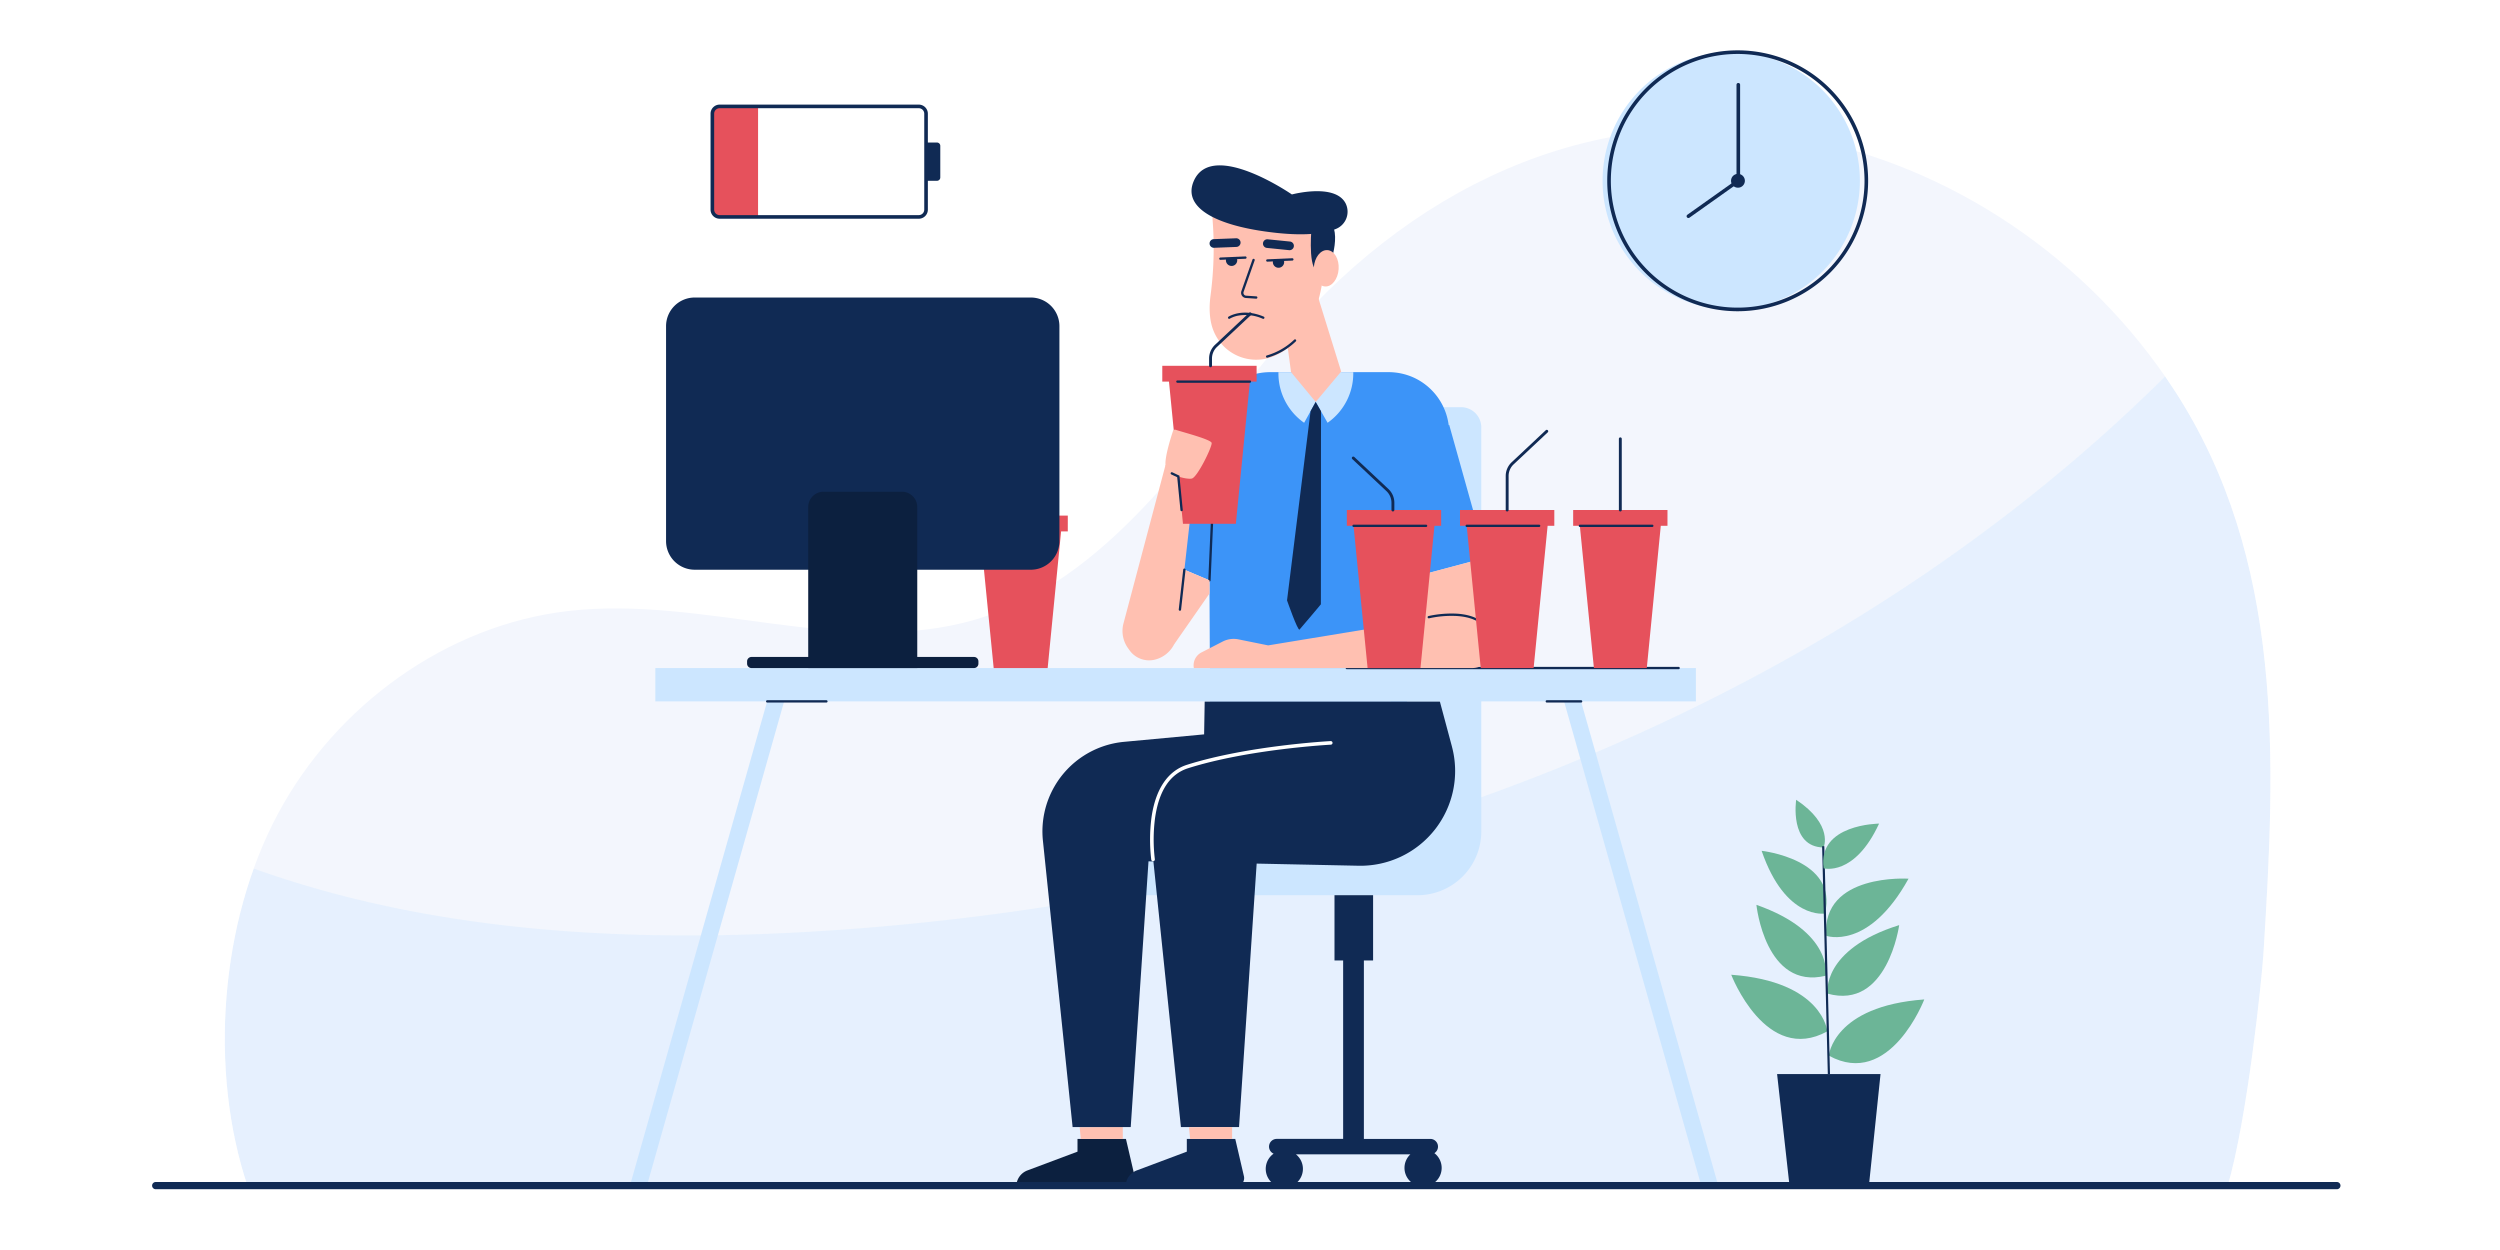
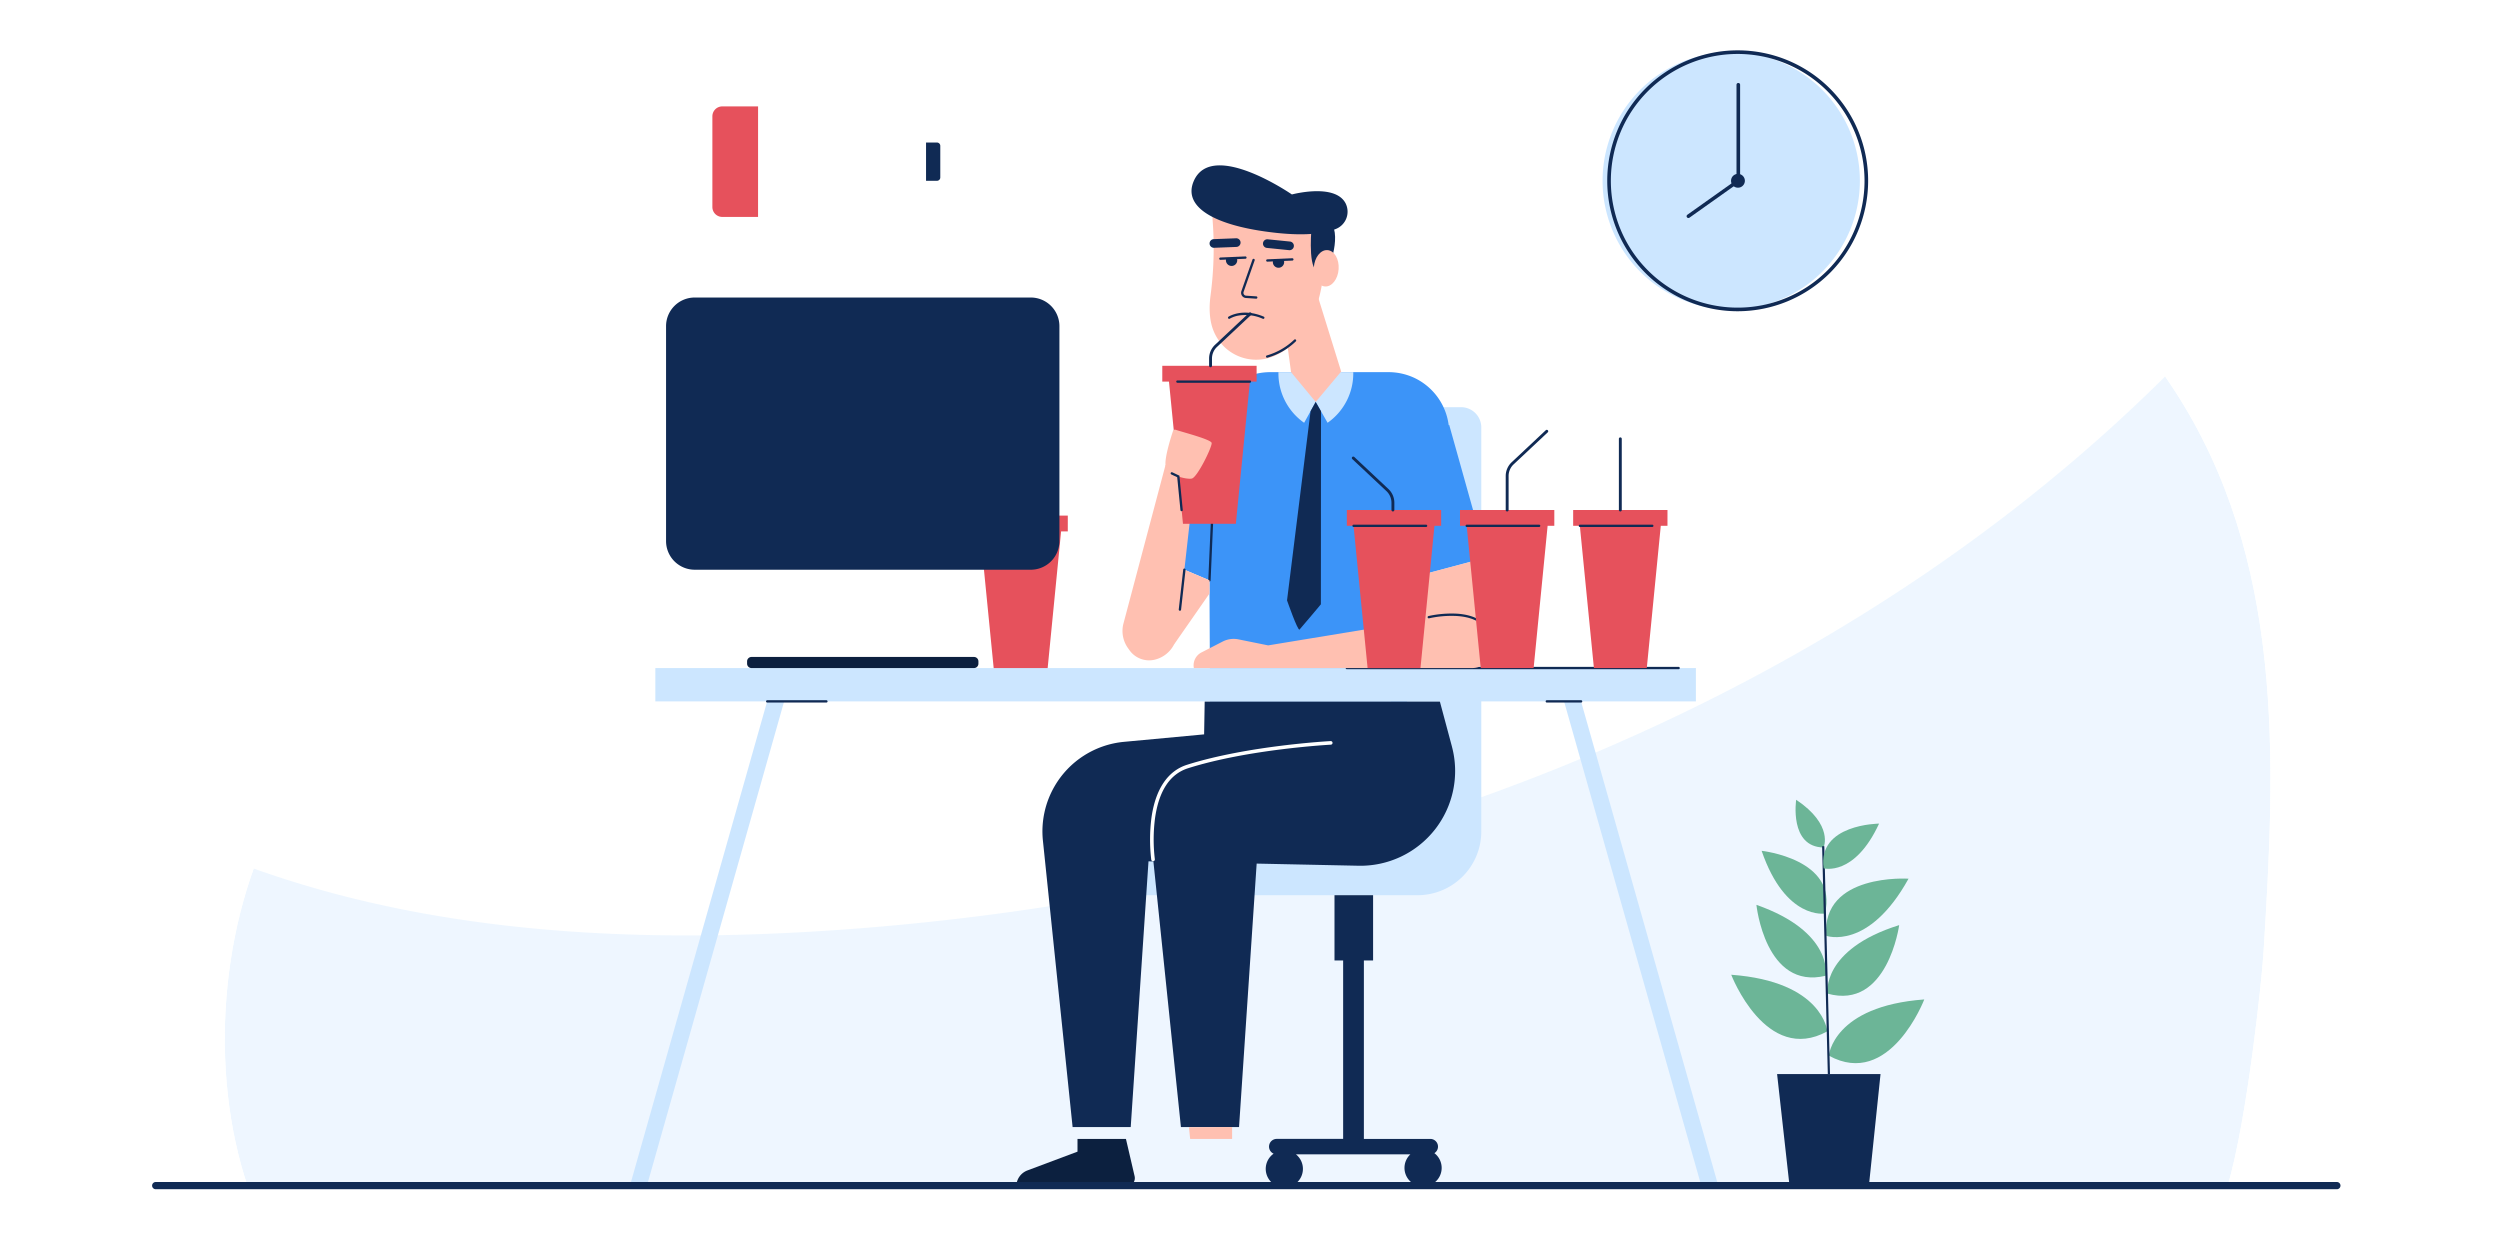
<svg xmlns="http://www.w3.org/2000/svg" width="800" height="400" viewBox="0 0 800 400">
  <rect x="0" y="0" width="800" height="400" fill="#333333" stroke="none" />
  <defs>
    <clipPath id="a">
      <rect width="702.651" height="383.89" fill="none" />
    </clipPath>
    <clipPath id="c">
      <path d="M443.252,185.406c-26.673,32.235-53.585,74.477-96.069,86.843-23.593,6.867-48.121,3.536-72.79.2-19.168-2.589-38.42-5.177-57.386-2.982-39.016,4.516-74.356,30.274-92.887,64.9s-22.182,82.113-9.647,119.335c0,0,633.488.01,633.491,0,6.374-21.557,11.009-66.426,11.522-74.566,3.918-62.151,6.813-126.25-28.693-180.614-27.3-41.793-71.3-71.785-120.485-80.732a168.336,168.336,0,0,0-30.158-2.767c-54.259,0-101.345,27.407-136.9,70.374" transform="translate(-107.115 -115.032)" fill="none" />
    </clipPath>
    <clipPath id="d">
      <rect width="697.975" height="295.078" fill="none" />
    </clipPath>
    <clipPath id="g">
      <rect width="800" height="400" />
    </clipPath>
  </defs>
  <g id="f" clip-path="url(#g)">
    <rect width="800" height="400" fill="#fff" />
    <g transform="translate(48.675 16.11)">
      <g clip-path="url(#a)">
        <g transform="translate(0 0)">
          <g clip-path="url(#a)">
-             <path d="M114.474,453.711s633.488.01,633.491,0c6.375-21.556,11.009-66.426,11.522-74.566,3.918-62.151,6.814-126.25-28.693-180.614-27.3-41.793-71.3-71.785-120.485-80.732-66.982-12.184-125.065,16.859-167.057,67.607-26.674,32.235-53.586,74.477-96.069,86.842-41.925,12.2-86.8-7.8-130.176-2.777-39.016,4.516-74.356,30.274-92.887,64.9s-22.182,82.113-9.647,119.335" transform="translate(-83.858 -90.057)" fill="#f3f6fd" />
-           </g>
+             </g>
        </g>
        <g transform="translate(23.257 24.976)">
          <g clip-path="url(#c)">
            <g transform="translate(-18.581 63.837)" opacity="0.34">
              <g transform="translate(0)">
                <g clip-path="url(#d)">
                  <path d="M23.241,571.283c66.61,31.334,142.867,35.61,216.28,30.193,162.388-11.982,325.943-72.9,436.512-192.431,36.389,44.923,42.783,105.462,43.406,163.271A1199.727,1199.727,0,0,1,713.6,704.124H22.591c-.038-10.223-1.014-22.171-1.052-32.394-.123-33.032,1.825-67.414,1.7-100.446" transform="translate(-21.533 -409.046)" fill="#cce6ff" />
                </g>
              </g>
            </g>
          </g>
        </g>
        <g transform="translate(0 0)">
          <g clip-path="url(#a)">
            <path d="M1503.275,525.911H1518.3a6.488,6.488,0,0,1,6.488,6.488V661.676a20.406,20.406,0,0,1-20.406,20.406H1413.6a9.237,9.237,0,0,1-9.237-9.237v-4.436a9.237,9.237,0,0,1,9.237-9.237h81.9l1.287-126.837a6.488,6.488,0,0,1,6.488-6.422" transform="translate(-1099.449 -411.726)" fill="#cce6ff" />
            <path d="M1695.271,1327.746a2.471,2.471,0,0,0-1.315-4.564h-21.245v-57.1h2.948V1245.2h-12.354v20.879h2.766v57.1h-21.245a2.472,2.472,0,0,0-1,4.731,5.95,5.95,0,1,0,7.138.214h36.619a5.949,5.949,0,1,0,7.691-.381" transform="translate(-1284.943 -974.843)" fill="#102a54" />
            <path d="M1240.749,685.748h-30.185V690.8h2.141l4.5,45.511h16.923l4.477-45.511h2.141Z" transform="translate(-947.728 -536.859)" fill="#e6515c" />
            <path d="M1242.274,708.06h-23.2a.375.375,0,0,1,0-.75h23.2a.375.375,0,0,1,0,.75" transform="translate(-954.099 -553.74)" fill="#102a54" />
            <path d="M1278.411,602.392a.462.462,0,0,1-.462-.462V579.146a.462.462,0,1,1,.924,0V601.93a.462.462,0,0,1-.462.462" transform="translate(-1000.482 -453.041)" fill="#102a54" />
            <path d="M1584.375,491.165l-.164.111a19.417,19.417,0,0,0-11.63-15.443,19.619,19.619,0,0,0-7.661-1.547h-37.8a19.685,19.685,0,0,0-19.194,15.337l-14.33,45.334,14.062,5.951h0l.181,38.738h63.035l6.573-41.008,18.818-5.041Z" transform="translate(-1169.306 -371.31)" fill="#3c94f8" />
            <path d="M1557.007,662.133h-.016a.374.374,0,0,1-.358-.391l1.425-32.731a.375.375,0,1,1,.749.033l-1.425,32.731a.375.375,0,0,1-.374.358" transform="translate(-1218.658 -492.16)" fill="#102a54" />
            <path d="M1676.5,385.031h0a7.96,7.96,0,0,0,5.839-10.122l-8.241-26.549-10.973,2.493,3.723,27.485a7.96,7.96,0,0,0,9.652,6.694" transform="translate(-1302.026 -272.724)" fill="#ffc0b1" />
            <path d="M1595.047,246.873l-35.515-2.4.147,2.223a115.359,115.359,0,0,1-.713,23.039c-.492,3.652-.525,8.039,1.067,11.7a14.684,14.684,0,0,0,18.583,8.06c7.371-2.806,19.131-12.364,16.43-42.619" transform="translate(-1220.252 -191.393)" fill="#ffc0b1" />
            <path d="M1609.836,320.059h-.026l-3.28-.222a1.651,1.651,0,0,1-1.446-2.194l3.54-10.08a.375.375,0,1,1,.707.248l-3.54,10.08a.9.9,0,0,0,.79,1.2l3.28.222a.375.375,0,0,1-.025.749" transform="translate(-1256.516 -240.588)" fill="#102a54" />
            <path d="M1642.074,431.859a.375.375,0,0,1-.092-.738,21.015,21.015,0,0,0,8.73-5.023.375.375,0,1,1,.537.523,21.387,21.387,0,0,1-9.083,5.227.377.377,0,0,1-.092.012" transform="translate(-1285.256 -333.495)" fill="#102a54" />
            <path d="M1581.309,181.826a5.952,5.952,0,0,1-3.223,8.08c-3.189,1.271-8.952,2.332-19.113,1.223-19.494-2.126-29.972-8.178-26.312-16.588,5.82-13.371,31.4,4.307,31.4,4.307s13.967-3.764,17.251,2.978" transform="translate(-1199.327 -132.73)" fill="#102a54" />
            <path d="M1708.052,246.041s-1.355,12.462,1.494,14.632,4.092-1.549,4.092-1.549,5.089-12.5-1.521-15.784c-4.05-2.014-4.064,2.7-4.064,2.7" transform="translate(-1336.95 -190.113)" fill="#102a54" />
            <path d="M1712.111,299.945c-.217,3.213,1.384,5.938,3.576,6.086s4.146-2.336,4.363-5.55-1.384-5.938-3.576-6.086-4.145,2.337-4.363,5.55" transform="translate(-1340.364 -230.471)" fill="#ffc0b1" />
            <path d="M1559.925,280.028a1.386,1.386,0,0,1-.053-2.771l7.145-.276a1.386,1.386,0,0,1,.107,2.77l-7.145.276h-.054" transform="translate(-1220.151 -216.842)" fill="#102a54" />
            <path d="M1645.76,281.947c-.046,0-.094,0-.141-.007l-7.114-.718a1.386,1.386,0,0,1,.279-2.758l7.114.718a1.386,1.386,0,0,1-.138,2.765" transform="translate(-1281.779 -217.998)" fill="#102a54" />
            <path d="M1582.708,307.092a1.807,1.807,0,1,0,3.478-.074Z" transform="translate(-1239.027 -240.358)" fill="#102a54" />
            <path d="M1573.123,304.827a.375.375,0,0,1-.016-.749l8.015-.349a.375.375,0,0,1,.033.749l-8.015.348h-.016" transform="translate(-1231.275 -237.784)" fill="#102a54" />
            <path d="M1651.878,309.765a1.807,1.807,0,1,0,3.478-.074Z" transform="translate(-1293.179 -242.451)" fill="#102a54" />
            <path d="M1642.292,307.5a.375.375,0,0,1-.016-.749l8.015-.349a.375.375,0,0,1,.032.749l-8.015.348h-.017" transform="translate(-1285.426 -239.876)" fill="#102a54" />
            <path d="M1596.925,388.553a.371.371,0,0,1-.145-.03,13.529,13.529,0,0,0-7.706-1.037,8.55,8.55,0,0,0-2.877,1.005.375.375,0,0,1-.41-.627c.182-.119,4.53-2.884,11.284-.032a.375.375,0,0,1-.146.72" transform="translate(-1241.35 -302.62)" fill="#102a54" />
            <path d="M1664.063,474.287l7.885,9.53-3.7,6.676a19.289,19.289,0,0,1-8.218-16.207Z" transform="translate(-1299.602 -371.31)" fill="#cce6ff" />
            <path d="M1722.937,474.287l-7.994,9.53,3.807,6.676a19.289,19.289,0,0,0,8.218-16.207Z" transform="translate(-1342.597 -371.31)" fill="#cce6ff" />
            <path d="M1680.229,521.141l-7.533,60.545s3.465,9.947,4,9.339c2.125-2.431,6.833-8.083,6.833-8.083l.04-61.785-1.71-2.975Z" transform="translate(-1309.522 -405.675)" fill="#102a54" />
            <path d="M1308.747,1604.368h-15.5v4.08l-16.019,6.007a5.5,5.5,0,0,0-3.566,5.146h35.249a2.683,2.683,0,0,0,2.613-3.29Z" transform="translate(-997.122 -1256.029)" fill="#0c203f" />
-             <path d="M1380.858,1586.876v3.8H1367.43l-.378-3.744Z" transform="translate(-1070.239 -1242.335)" fill="#ffc0b1" />
            <path d="M1443.242,973.974l-3.868-14.427H1364.13l-.184,10.551-25.627,2.39a28.784,28.784,0,0,0-22.231,14.228h0a28.782,28.782,0,0,0-3.726,17.4l9.5,91.638h18.6l5.688-85.026,1.566.033,8.807,84.993h18.6l5.639-84.3,32.551.685a30.32,30.32,0,0,0,29.924-38.166" transform="translate(-1027.304 -751.211)" fill="#102a54" />
            <path d="M1471.776,1056.516a.578.578,0,0,1-.571-.5,54.719,54.719,0,0,1,.044-13.3c1.257-9.21,5.2-15.117,11.41-17.08,19.5-6.166,45.7-7.569,45.966-7.583a.578.578,0,0,1,.059,1.154c-.261.013-26.324,1.41-45.677,7.531-5.828,1.843-9.4,7.264-10.61,16.111a53.48,53.48,0,0,0-.048,13,.577.577,0,0,1-.491.653.533.533,0,0,1-.082.006" transform="translate(-1151.477 -797.019)" fill="#fff" />
            <path d="M1008.333,921.073h36.754V910.4H712.11v10.67h35.781l-43.984,155.236h5.437l43.984-155.236H1002.9l43.984,155.236h5.437Z" transform="translate(-551.076 -712.737)" fill="#cce6ff" />
            <path d="M924.069,958.572H905.136a.375.375,0,0,1,0-.749h18.933a.375.375,0,1,1,0,.749" transform="translate(-708.32 -749.861)" fill="#102a54" />
            <path d="M2065.13,958.572h-10.966a.375.375,0,0,1,0-.749h10.966a.375.375,0,1,1,0,.749" transform="translate(-1607.873 -749.861)" fill="#102a54" />
            <path d="M1865.658,909.427H1759.487a.375.375,0,1,1,0-.75h106.172a.375.375,0,1,1,0,.75" transform="translate(-1377.176 -711.386)" fill="#102a54" />
            <path d="M1506.254,789.38l11.332-16.275-.02-4.217-8.022-3.4Z" transform="translate(-1179.218 -599.29)" fill="#ffc0b1" />
            <path d="M1443.959,605.871l-13.541,51.043a9.47,9.47,0,0,0,1.533,7.543l.485.681a7.7,7.7,0,0,0,8.176,3,9.469,9.469,0,0,0,7.075-8.123l6.23-55.61Z" transform="translate(-1119.672 -473.174)" fill="#ffc0b1" />
            <path d="M1488.845,464.944h30.185V470h-2.142l-4.5,45.511h-16.923L1490.986,470h-2.141Z" transform="translate(-1165.589 -363.996)" fill="#e6515c" />
            <path d="M1533.012,487.256h-23.2a.375.375,0,1,1,0-.75h23.2a.375.375,0,1,1,0,.75" transform="translate(-1181.712 -380.877)" fill="#102a54" />
            <path d="M1558.3,403.748a.462.462,0,0,1-.462-.462v-2.339a6.036,6.036,0,0,1,1.9-4.385l10.922-10.251a.462.462,0,0,1,.633.674l-10.923,10.251a5.108,5.108,0,0,0-1.607,3.711v2.339a.462.462,0,0,1-.462.462" transform="translate(-1219.602 -302.337)" fill="#102a54" />
            <path d="M1513.476,777.271l-.042,0a.375.375,0,0,1-.331-.414l1.429-12.755a.375.375,0,1,1,.745.083l-1.429,12.755a.375.375,0,0,1-.372.333" transform="translate(-1184.578 -597.938)" fill="#102a54" />
            <path d="M1495.908,559.505a.665.665,0,0,1,.851-.42c1.941.675,11.439,3.1,11.534,4.232.114,1.369-4.609,11-6.359,11.377s-8.123-1.162-8.415-4.328c-.243-2.636,1.724-8.852,2.39-10.86" transform="translate(-1169.231 -437.668)" fill="#ffc0b1" />
            <path d="M1504.706,634.258a.375.375,0,0,1-.373-.338l-1.036-10.535-1.874-.884a.375.375,0,1,1,.32-.678l2.259,1.065,1.078,10.958a.375.375,0,0,1-.336.41l-.037,0" transform="translate(-1175.267 -486.786)" fill="#102a54" />
-             <path d="M1469.861,1604.368h-15.5v4.08l-16.02,6.007a5.5,5.5,0,0,0-3.566,5.146h35.249a2.683,2.683,0,0,0,2.613-3.29Z" transform="translate(-1123.255 -1256.029)" fill="#102a54" />
            <path d="M1541.972,1586.876v3.8h-13.429l-.378-3.744Z" transform="translate(-1196.372 -1242.335)" fill="#ffc0b1" />
            <path d="M1630.692,775.947l-3.874-26.215-23.315,6.245,4.334,13.316-48.992,8.071-9.5-1.926a7.721,7.721,0,0,0-5.059.7l-6.783,3.481a4.639,4.639,0,0,0-2.438,5h89.117a6.313,6.313,0,0,0,5.959-4.23,9.853,9.853,0,0,0,.477-4.434Z" transform="translate(-1201.707 -586.951)" fill="#ffc0b1" />
            <path d="M1900.293,838.116a.375.375,0,0,1-.363-.282c-1.094-4.277-4.675-6.643-10.645-7.031a33.428,33.428,0,0,0-8.842.735.375.375,0,1,1-.177-.728,34.378,34.378,0,0,1,9.052-.756c6.25.4,10.172,3.028,11.338,7.594a.375.375,0,0,1-.363.467" transform="translate(-1471.8 -649.792)" fill="#102a54" />
            <path d="M2124.592,677.5h-30.185v5.056h2.141l4.5,45.511h16.923l4.477-45.511h2.141Z" transform="translate(-1639.672 -530.401)" fill="#e6515c" />
            <path d="M2126.116,699.811h-23.2a.375.375,0,0,1,0-.749h23.2a.375.375,0,0,1,0,.749" transform="translate(-1646.042 -547.282)" fill="#102a54" />
            <path d="M2162.254,594.143a.462.462,0,0,1-.462-.462V570.9a.462.462,0,0,1,.924,0v22.784a.462.462,0,0,1-.462.462" transform="translate(-1692.426 -446.583)" fill="#102a54" />
            <path d="M1957.808,677.5h-30.185v5.056h2.141l4.5,45.511h16.923l4.477-45.511h2.14Z" transform="translate(-1509.1 -530.401)" fill="#e6515c" />
            <path d="M1959.332,699.811h-23.2a.375.375,0,0,1,0-.749h23.2a.375.375,0,0,1,0,.749" transform="translate(-1515.47 -547.282)" fill="#102a54" />
            <path d="M1995.469,585.443a.462.462,0,0,1-.462-.462v-10.9a6.037,6.037,0,0,1,1.9-4.385l10.923-10.251a.462.462,0,1,1,.632.674l-10.923,10.251a5.108,5.108,0,0,0-1.606,3.711v10.9a.462.462,0,0,1-.462.462" transform="translate(-1561.854 -437.883)" fill="#102a54" />
            <path d="M1791.024,677.5h-30.185v5.056h2.142l4.5,45.511h16.923l4.477-45.511h2.141Z" transform="translate(-1378.527 -530.401)" fill="#e6515c" />
            <path d="M1792.549,699.811h-23.2a.375.375,0,0,1,0-.749h23.2a.375.375,0,1,1,0,.749" transform="translate(-1384.899 -547.282)" fill="#102a54" />
            <path d="M1781.373,616.3a.462.462,0,0,1-.462-.462V613.5a5.108,5.108,0,0,0-1.607-3.711l-10.922-10.251a.462.462,0,1,1,.632-.674l10.923,10.251a6.037,6.037,0,0,1,1.9,4.385v2.339a.462.462,0,0,1-.462.462" transform="translate(-1384.318 -468.743)" fill="#102a54" />
            <path d="M874.186,451.4H766.649a9.169,9.169,0,0,1-9.17-9.17V373.466a9.169,9.169,0,0,1,9.17-9.17H874.186a9.169,9.169,0,0,1,9.169,9.17v68.768a9.169,9.169,0,0,1-9.169,9.17" transform="translate(-593.016 -285.2)" fill="#102a54" />
-             <path d="M1001.893,706.935H967V655.426a4.919,4.919,0,0,1,4.92-4.919h25.056a4.919,4.919,0,0,1,4.919,4.919Z" transform="translate(-757.045 -509.27)" fill="#0c203f" />
            <path d="M949.5,897.6h-71.2a1.413,1.413,0,0,1-1.413-1.413v-.725a1.413,1.413,0,0,1,1.413-1.413h71.2a1.413,1.413,0,0,1,1.413,1.413v.725A1.413,1.413,0,0,1,949.5,897.6" transform="translate(-686.494 -699.932)" fill="#0c203f" />
            <path d="M699.123,1670.2H1.155a1.155,1.155,0,1,1,0-2.31H699.123a1.155,1.155,0,1,1,0,2.31" transform="translate(0 -1305.756)" fill="#102a54" />
            <path d="M840.347,117.991H828.9a3.172,3.172,0,0,1-3.172-3.173V85.795a3.173,3.173,0,0,1,3.172-3.173h11.451Z" transform="translate(-646.443 -64.683)" fill="#e6515c" />
-             <path d="M889.69,116.486H825.974a2.915,2.915,0,0,1-2.911-2.911v-30.7a2.915,2.915,0,0,1,2.911-2.911H889.69a2.915,2.915,0,0,1,2.912,2.911v30.7a2.915,2.915,0,0,1-2.912,2.911M825.974,81.117a1.758,1.758,0,0,0-1.756,1.756v30.7a1.758,1.758,0,0,0,1.756,1.756H889.69a1.758,1.758,0,0,0,1.756-1.756v-30.7a1.758,1.758,0,0,0-1.756-1.756Z" transform="translate(-644.361 -62.601)" fill="#102a54" />
            <path d="M1144.176,148.122h-3.5V135.88h3.5a1.058,1.058,0,0,1,1.058,1.058v10.126a1.058,1.058,0,0,1-1.058,1.058" transform="translate(-893.017 -106.378)" fill="#102a54" />
            <path d="M2424.353,1544.676h-25.38l-3.987-35.827h33.1Z" transform="translate(-1874.99 -1181.249)" fill="#102a54" />
            <path d="M2471.223,1416.81s1.359-15.844,30.542-17.985c0,0-11.017,28.742-30.542,17.985" transform="translate(-1934.674 -1095.114)" fill="#6cb597" />
            <path d="M2469.054,1311.182s-2.052-14.09,22.954-21.919c0,0-3.734,27.309-22.954,21.919" transform="translate(-1932.944 -1009.34)" fill="#6cb597" />
            <path d="M2386.708,1282.084s2.528-14.013-22.2-22.684c0,0,2.807,27.42,22.2,22.684" transform="translate(-1851.13 -985.96)" fill="#6cb597" />
            <path d="M2431.164,1119.791s3.305-7.181-8.78-15.276c0,0-2.3,15.128,8.78,15.276" transform="translate(-1896.284 -864.704)" fill="#6cb597" />
            <path d="M2467.137,1238.974s13.531,4.889,26.351-18.273c0,0-27.787-1.843-26.351,18.273" transform="translate(-1931.433 -955.629)" fill="#6cb597" />
            <path d="M2392.434,1199.834s-12.6,2.194-20.257-20.066c0,0,24.618,2.672,20.257,20.066" transform="translate(-1857.133 -923.618)" fill="#6cb597" />
            <path d="M2358.133,1380.538s-1.368-15.952-30.75-18.109c0,0,11.093,28.939,30.75,18.109" transform="translate(-1822.064 -1066.62)" fill="#6cb597" />
            <rect width="0.703" height="72.942" transform="matrix(1, -0.025, 0.025, 1, 534.4, 254.688)" fill="#102a54" />
            <path d="M2463.093,1153.979s9.837,2.766,17.726-14.3c0,0-19.78.126-17.726,14.3" transform="translate(-1928.191 -892.231)" fill="#6cb597" />
            <path d="M2220.111,43.826a41.167,41.167,0,1,1-41.167-41.167,41.167,41.167,0,0,1,41.167,41.167" transform="translate(-1673.626 -2.081)" fill="#cce6ff" />
            <path d="M2186.381,83.488a41.744,41.744,0,1,1,41.744-41.744,41.792,41.792,0,0,1-41.744,41.744m0-82.334a40.589,40.589,0,1,0,40.589,40.589,40.635,40.635,0,0,0-40.589-40.589" transform="translate(-1678.995 0.001)" fill="#102a54" />
            <path d="M2262.193,91.3a.577.577,0,0,1-.335-1.048l15.724-11.163V48.661a.578.578,0,0,1,1.156,0V79.686l-16.211,11.508a.576.576,0,0,1-.334.107" transform="translate(-1770.575 -37.643)" fill="#102a54" />
            <path d="M2331.533,184.287a2.212,2.212,0,1,1-2.212-2.212,2.212,2.212,0,0,1,2.212,2.212" transform="translate(-1821.85 -142.543)" fill="#102a54" />
          </g>
        </g>
      </g>
    </g>
  </g>
</svg>